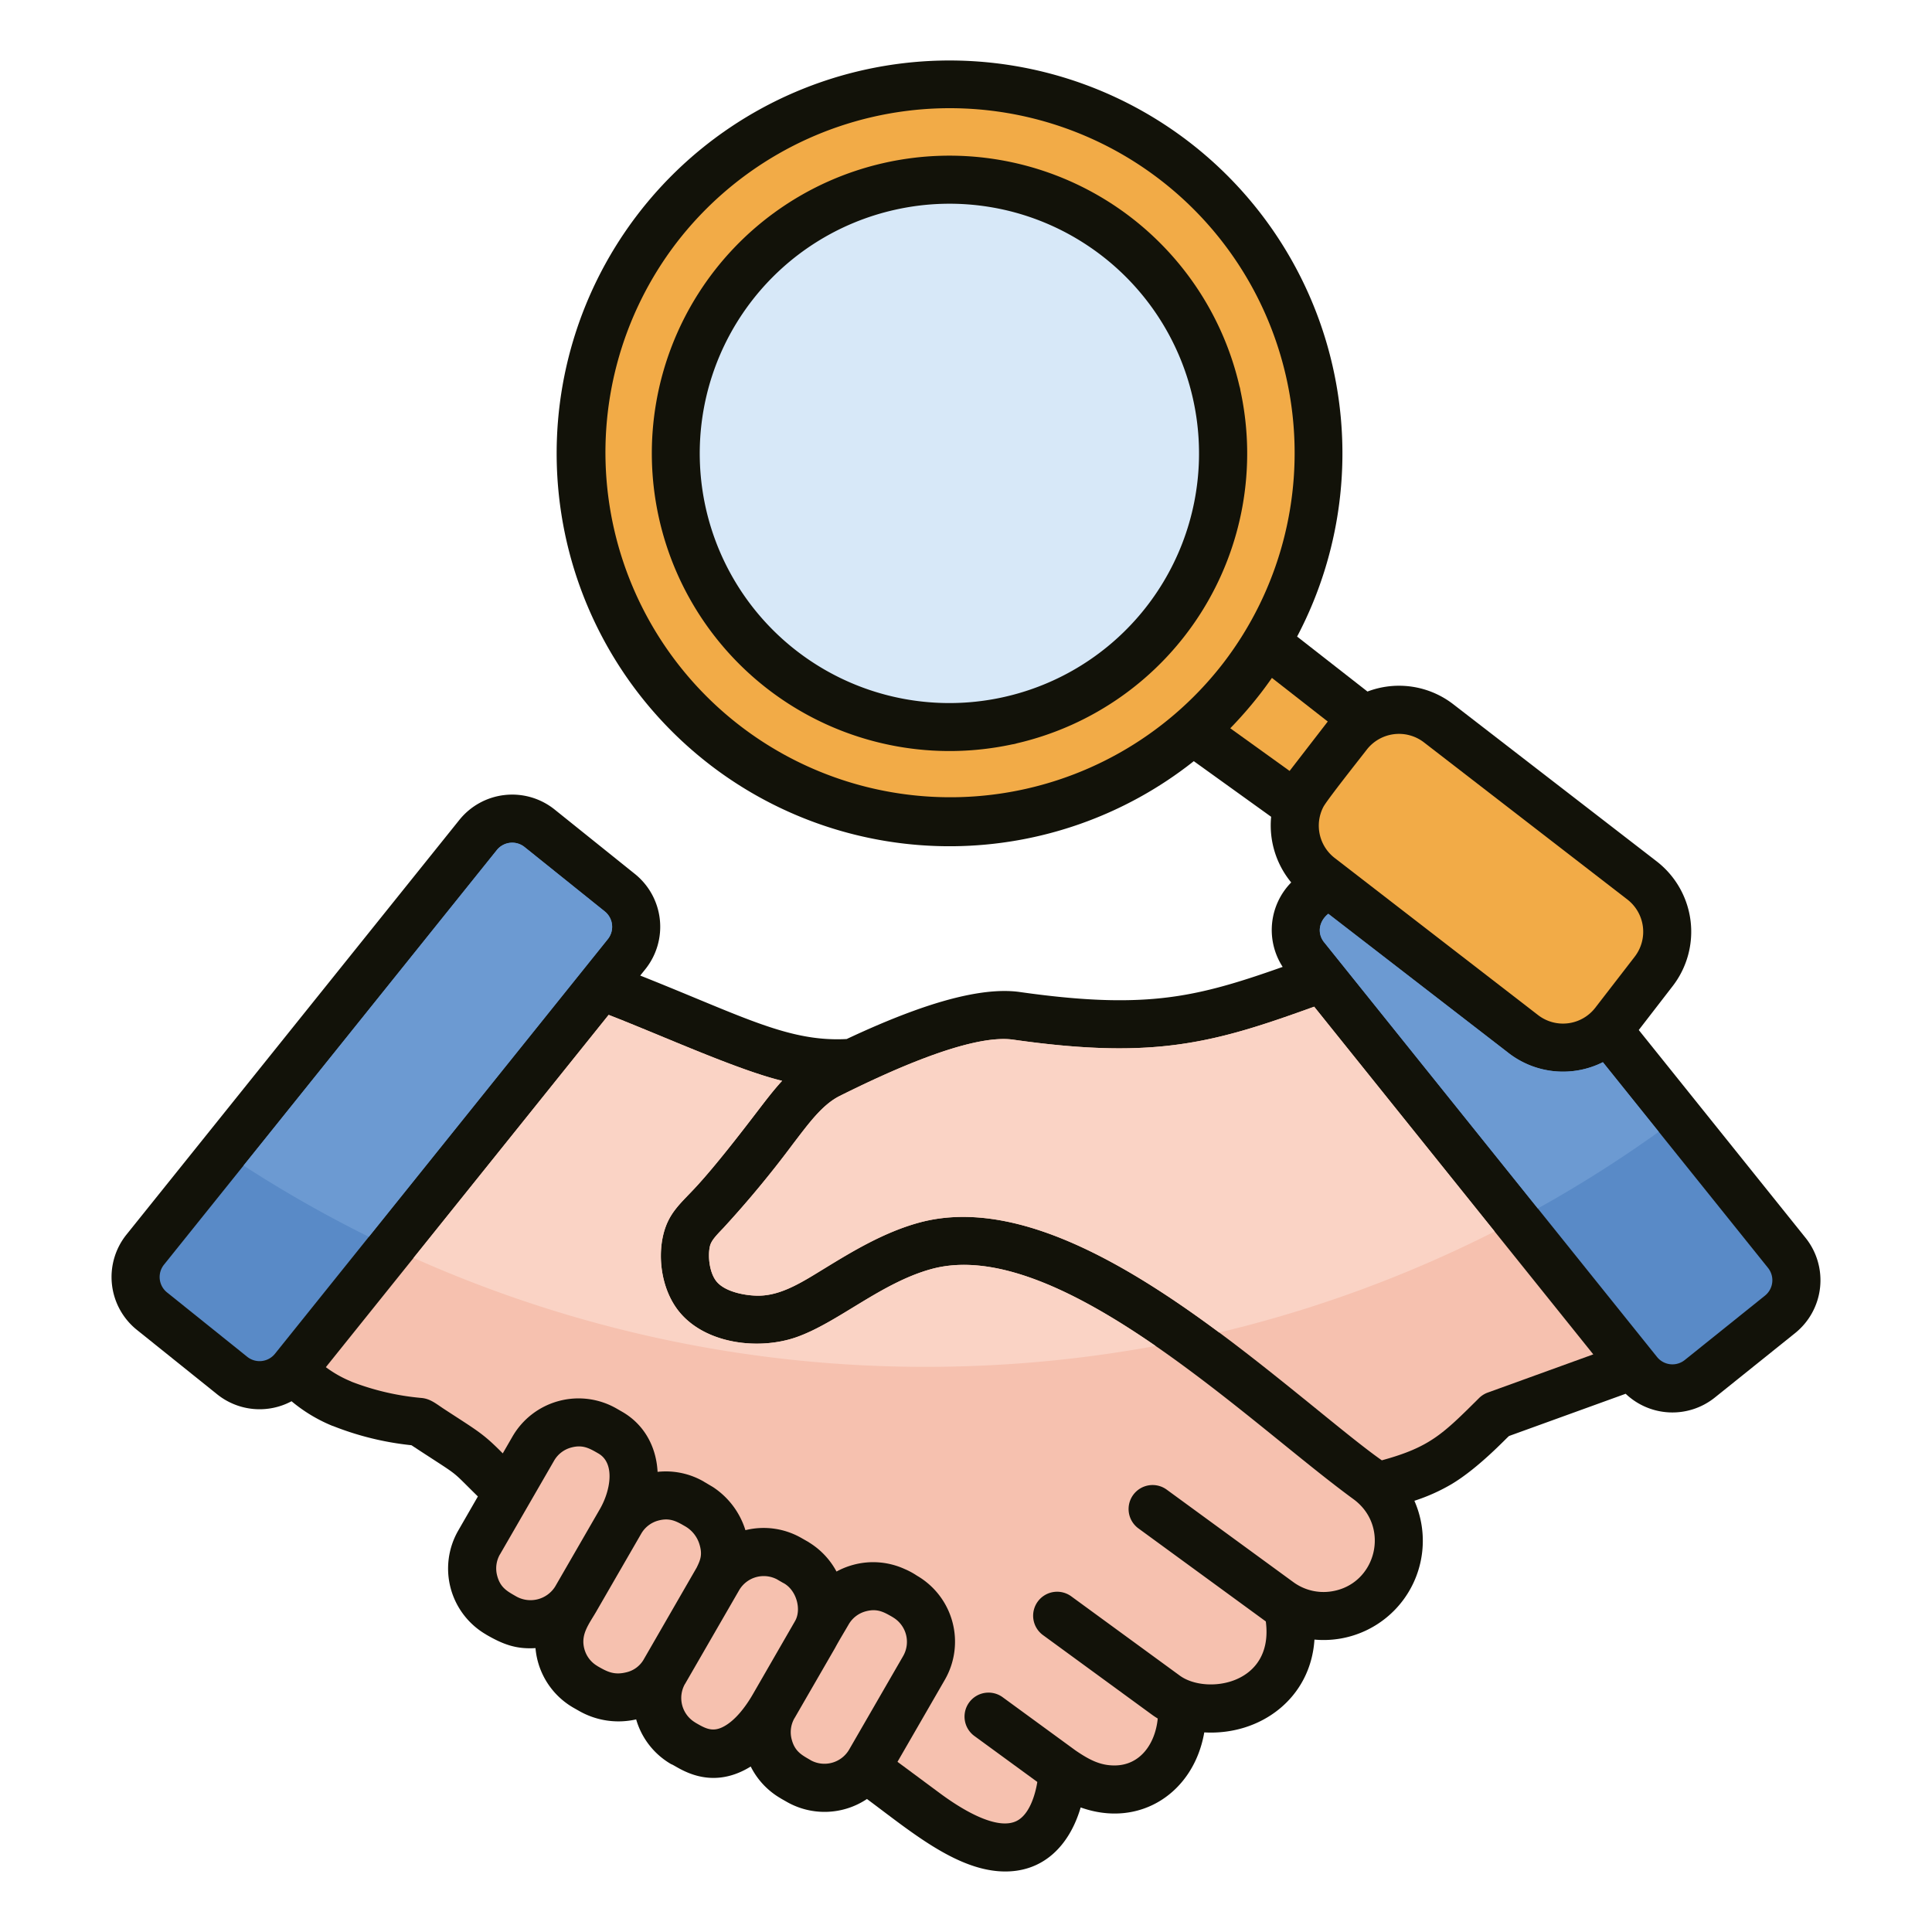
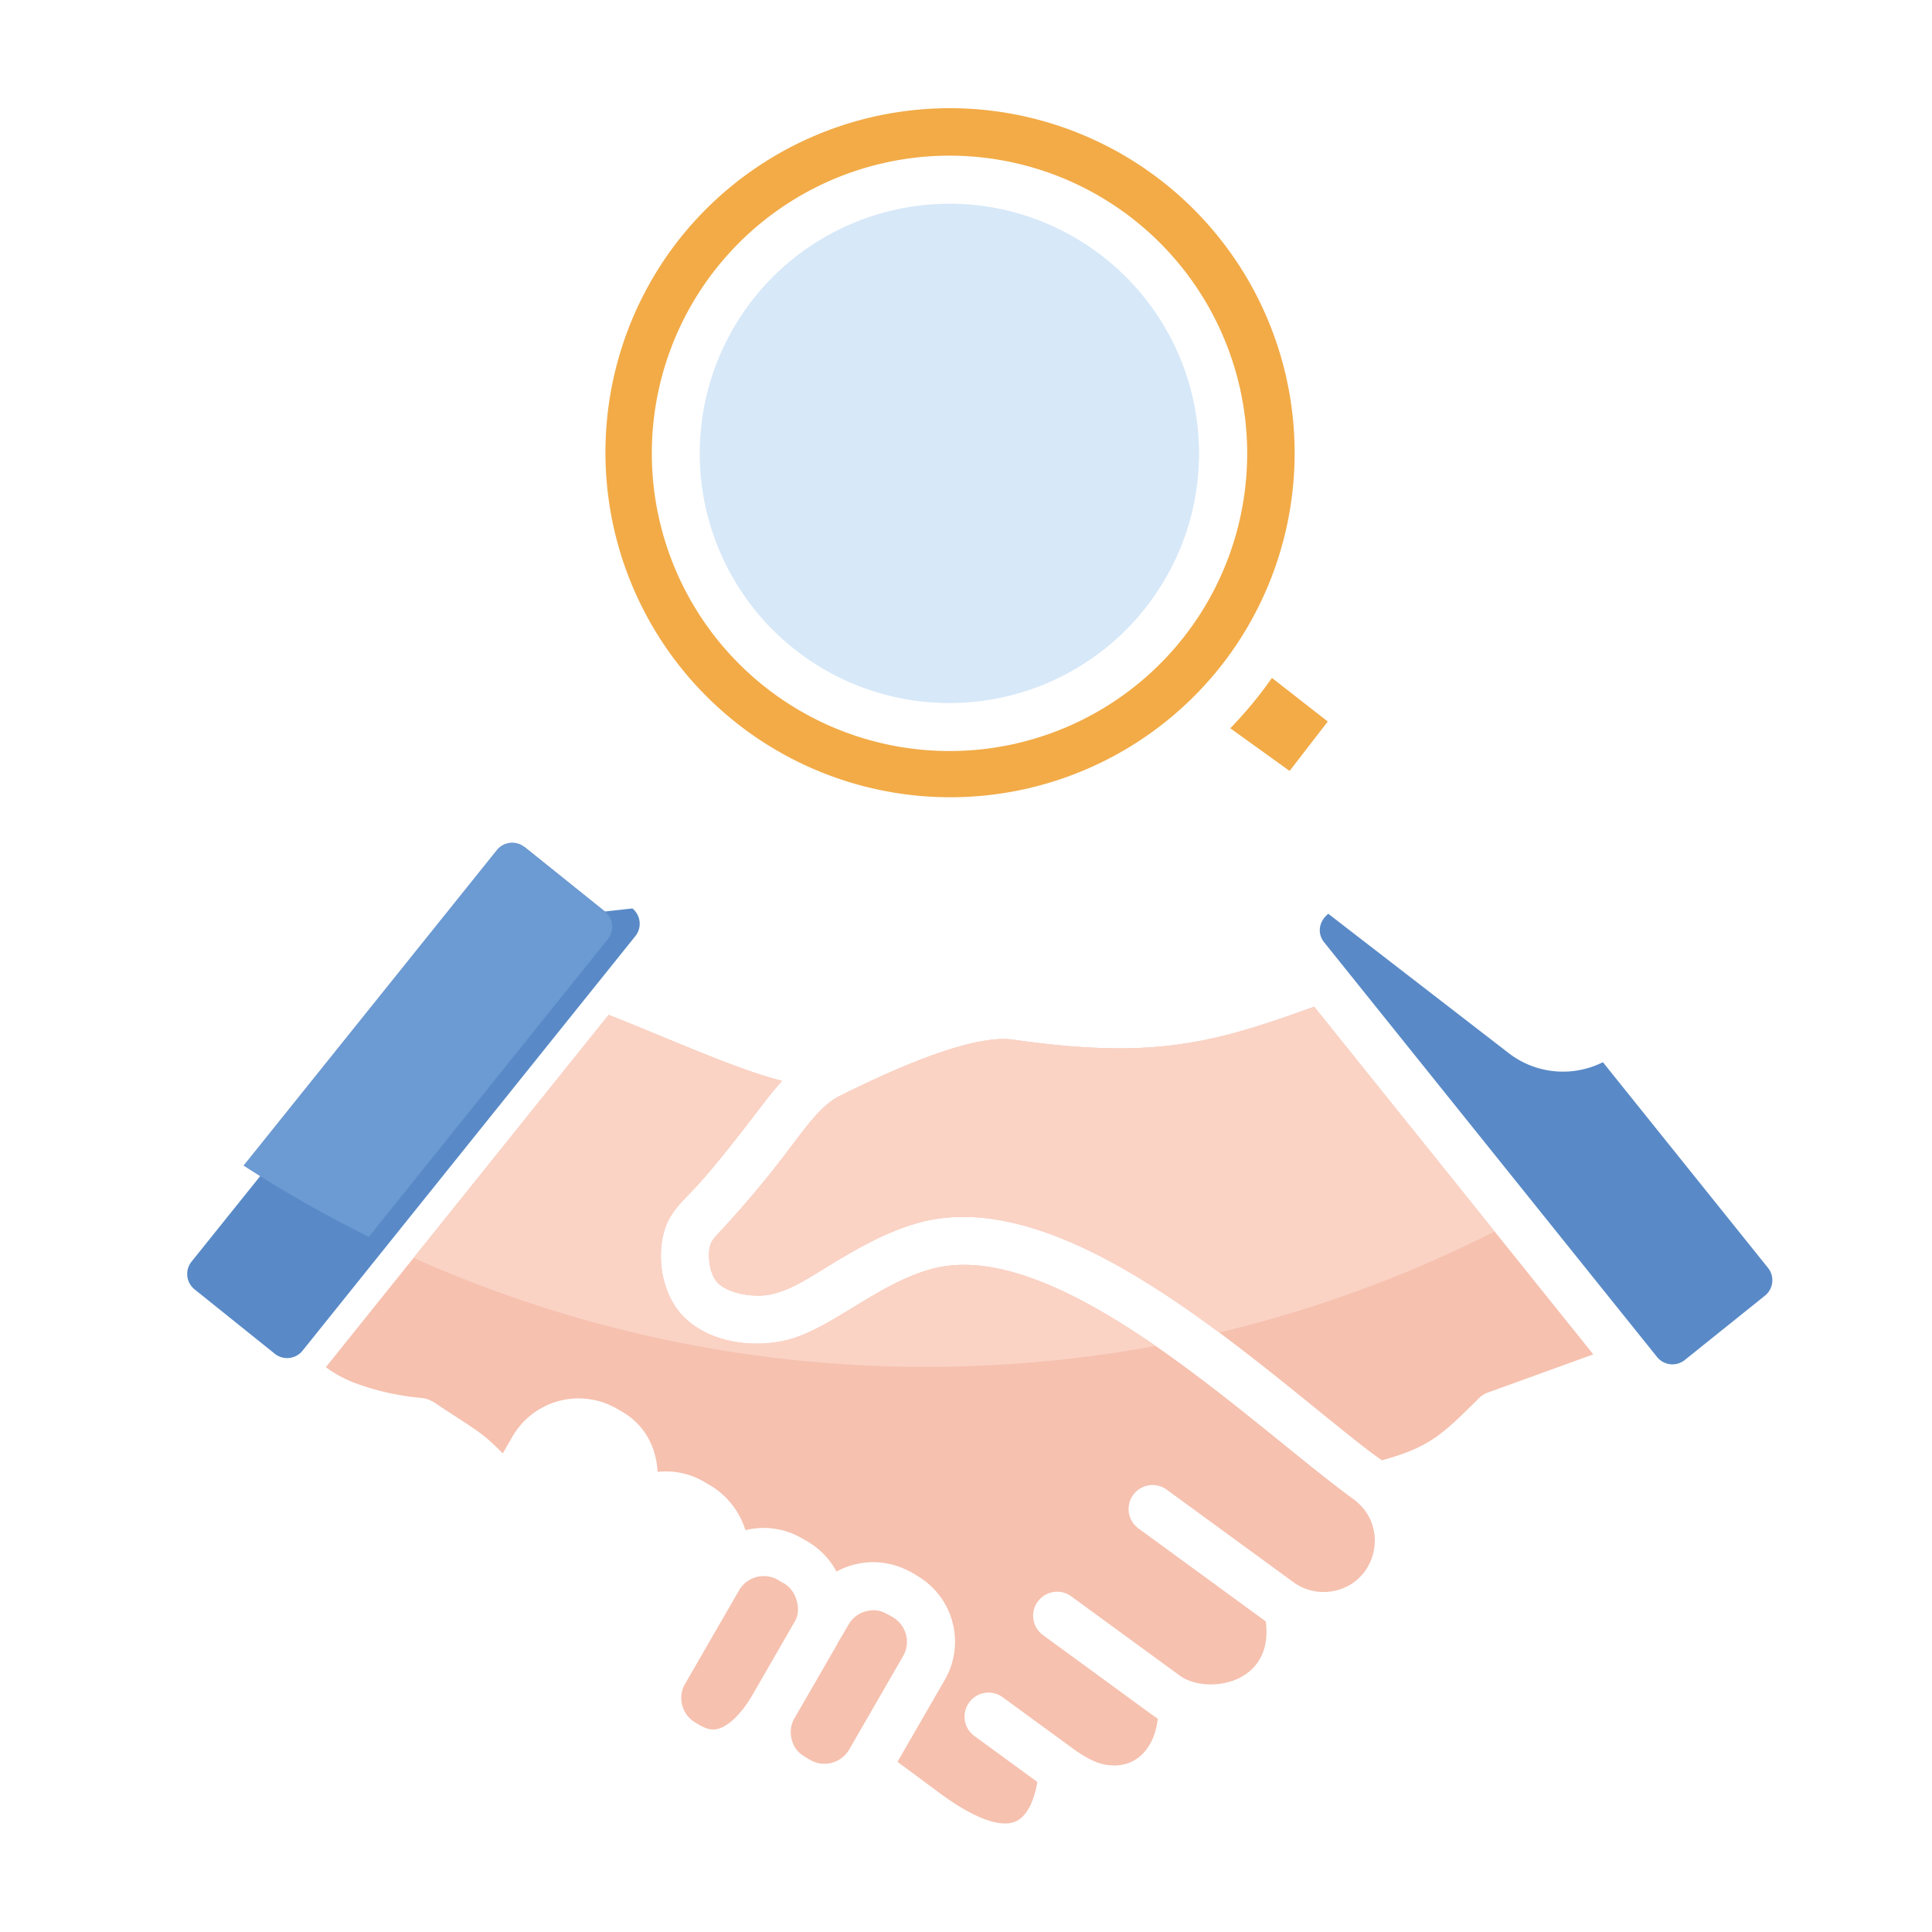
<svg xmlns="http://www.w3.org/2000/svg" id="Layer_1" viewBox="0 0 512 512" data-name="Layer 1">
  <g fill-rule="evenodd">
-     <path d="m430.818 369.364-30.894 11.185c-.493.313-7.963 8.422-15.238 12.76a49.413 49.413 0 0 1 -9.859 4.414 26.293 26.293 0 0 1 -26.482 36.786c-1.013 15.664-14.419 25.44-29.2 24.593-2.783 16.046-17.126 25.469-32.756 19.887-2.925 9.989-9.911 17.5-21.12 16.944-12.22-.61-24.156-10.76-35.515-19.179a20.21 20.21 0 0 1 -21.334.71l-1.52-.864.006-.011a20.167 20.167 0 0 1 -7.958-8.442c-11.247 6.96-19.661-.242-21.067-.619a20.146 20.146 0 0 1 -9.291-11.872 21.061 21.061 0 0 1 -15.12-2.236l-1.538-.874a20.206 20.206 0 0 1 -10.02-15.78c-5.2.326-8.654-1.025-13.067-3.573l.006-.011a20.2 20.2 0 0 1 -7.4-27.588l5.193-9.018c-7.5-7.332-4.2-4.807-15.852-12.423l-1.755-1.153a78.268 78.268 0 0 1 -20.867-5.124l-.008.021a41.265 41.265 0 0 1 -10.9-6.552 17.959 17.959 0 0 1 -19.695-1.824l-21.313-17.109a17.964 17.964 0 0 1 -2.754-25.212l88.25-109.931a17.964 17.964 0 0 1 25.214-2.752l21.311 17.108a17.965 17.965 0 0 1 2.752 25.214l-1.361 1.695c5.509 2.188 10.485 4.251 15.008 6.125 17.2 7.128 27.4 11.356 39.71 10.693 5.3-2.489 11.433-5.182 17.707-7.461 10-3.63 20.27-6.114 28.149-5 18.421 2.615 30.856 2.779 42.062 1.032 8.922-1.39 17.38-4.054 27.616-7.685a17.981 17.981 0 0 1 2.267-22.382 23.758 23.758 0 0 1 -5.319-17.4l-20.5-14.739a104.169 104.169 0 0 1 -128.034 1.1l-.35-.275a104.119 104.119 0 1 1 155.766-33.846l18.647 14.57a23.512 23.512 0 0 1 22.715 3.351l53.969 41.686a23.571 23.571 0 0 1 4.235 32.975l-9.026 11.686 44.212 55.087a17.965 17.965 0 0 1 -2.751 25.214l-21.312 17.108a17.971 17.971 0 0 1 -23.619-1.009z" fill="#121209" />
-     <path d="m362.215 198.653c-1.87 2.422-10.608 13.431-11.53 15.222a10.818 10.818 0 0 0 2.98 13.468l53.968 41.687a10.809 10.809 0 0 0 15.11-1.939l10.491-13.581a10.811 10.811 0 0 0 -1.934-15.11l-53.969-41.686a10.824 10.824 0 0 0 -15.116 1.939z" fill="#f2ab47" />
    <path d="m179.308 64.3a91.382 91.382 0 0 0 144.366 112.071l.6-.772a91.382 91.382 0 0 0 -144.966-111.299zm5.684 13.612a78.88 78.88 0 0 1 143.47 24.4 6.331 6.331 0 0 1 .271 1.2 78.829 78.829 0 0 1 -59.259 93.476 6.331 6.331 0 0 1 -1.2.271 78.9 78.9 0 0 1 -83.282-119.352z" fill="#f2ab47" />
    <path d="m326.034 193 15.724 11.306 10.113-13.094-14.8-11.561q-1.341 1.922-2.777 3.8a108.6 108.6 0 0 1 -8.26 9.549z" fill="#f2ab47" />
    <path d="m352.013 242.161c-2.576 2.068-2.949 5.257-1.112 7.546l88.25 109.93a5.231 5.231 0 0 0 7.3.806l21.311-17.108a5.232 5.232 0 0 0 .806-7.3l-43.786-54.543a23.564 23.564 0 0 1 -24.932-2.382z" fill="#598ac7" />
-     <path d="m352.013 242.161c-2.576 2.068-2.949 5.257-1.112 7.546l56.635 70.548a333.7 333.7 0 0 0 32.054-20.316l-14.809-18.447a23.564 23.564 0 0 1 -24.932-2.382z" fill="#6c9ad2" />
    <g fill="#f6c1af">
      <path d="m221.324 436.689-10.784 18.673-.01-.006a7.474 7.474 0 0 0 -.708 5.669c.845 3.155 2.669 4.085 4.966 5.411l-.007.011a7.576 7.576 0 0 0 10.219-2.735l14.367-24.883a7.554 7.554 0 0 0 -2.748-10.234l.007-.01c-2.343-1.352-4.109-2.394-7.169-1.574a7.452 7.452 0 0 0 -4.535 3.449c-1.182 2.054-2.487 4.153-3.598 6.229z" />
-       <path d="m158.912 400.038c2.839-4.842 4.23-12.219-.327-14.849-2.349-1.356-4.117-2.407-7.187-1.584a7.451 7.451 0 0 0 -4.546 3.466l-14.367 24.884-.01-.006a7.474 7.474 0 0 0 -.708 5.669c.845 3.155 2.669 4.085 4.966 5.411a7.715 7.715 0 0 0 10.4-2.592z" />
      <path d="m195.889 421.406-14.367 24.885-.011-.007a7.555 7.555 0 0 0 2.759 10.216l-.006.011c2.488 1.436 4.361 2.559 7.159 1.225 3.425-1.634 6.31-5.653 8.089-8.735l11.182-19.4c1.772-3.053.393-8.233-3.092-10.089l-.006.01-1.5-.866.006-.01a7.555 7.555 0 0 0 -10.213 2.76z" />
-       <path d="m184.632 415.415c.967-1.988 1.558-3.363.765-6.044a8.277 8.277 0 0 0 -3.725-4.829c-2.313-1.335-4.111-2.408-7.187-1.584a7.447 7.447 0 0 0 -4.545 3.467l-11.782 20.4h.008c-2.081 3.6-4.353 6.248-3.308 10.148a7.448 7.448 0 0 0 3.467 4.545l-.007.011c2.479 1.43 4.349 2.469 7.628 1.658a7.15 7.15 0 0 0 4.552-3.258z" />
      <path d="m161.3 268.953-74.944 93.361a30.418 30.418 0 0 0 6.746 3.807l-.009.021a68.043 68.043 0 0 0 18.551 4.328c2.419.2 3.908 1.544 6.14 3 8.85 5.783 10.177 6.35 15.454 11.69l2.586-4.479a20.224 20.224 0 0 1 27.6-7.389l1.5.866c5.656 3.264 8.981 9.04 9.343 15.9a20.137 20.137 0 0 1 12.27 2.591l-.006.01 2.383 1.408a21.157 21.157 0 0 1 8.629 11.445 20.133 20.133 0 0 1 14.918 2.118l1.874 1.065-.01.017a20.327 20.327 0 0 1 7.358 7.764 20.376 20.376 0 0 1 4.478-1.79 20.137 20.137 0 0 1 13.628 1.142 19.561 19.561 0 0 1 3.211 1.739 20.222 20.222 0 0 1 7.388 27.6l-12.543 21.733 11.255 8.34c7.4 5.481 15.663 9.693 20.352 7.315 3.33-1.689 4.889-6.819 5.448-10.318l-16.673-12.178a6.358 6.358 0 1 1 7.485-10.28l19.319 14.111c3.828 2.619 6.679 3.992 10.382 3.973 6.862-.036 10.765-5.886 11.4-12.438q-.842-.508-1.632-1.086l-28.726-20.981a6.358 6.358 0 1 1 7.485-10.279l28.726 20.981c6.988 5.105 25.005 2.462 22.785-14.364l-33.747-24.648a6.358 6.358 0 1 1 7.485-10.28l33.587 24.532a13.552 13.552 0 0 0 10.107 2.428c11.822-1.842 15.663-17.062 5.919-24.345-5.719-4.177-12-9.264-18.873-14.829-28.02-22.692-66.235-53.639-93.134-46.233-13.317 3.665-24.73 14.171-35.717 18.041-9.746 3.432-23.594 1.922-30.721-6.3-4.751-5.478-6.129-13.928-4.663-20.485 1.411-6.306 4.812-8.7 9.177-13.5 4.991-5.487 11.131-13.4 15.822-19.539 2.28-2.983 4.359-5.7 6.577-8.11-11.739-2.835-31.47-11.828-45.97-17.475z" />
    </g>
    <path d="m161.3 268.953-51.7 64.4a332.265 332.265 0 0 0 135.9 28.872 335.3 335.3 0 0 0 60.745-5.537c-20.706-14.3-42.36-25.076-59.448-20.371-13.317 3.665-24.73 14.171-35.717 18.041-9.746 3.432-23.594 1.922-30.721-6.3-4.751-5.478-6.129-13.928-4.663-20.485 1.411-6.306 4.812-8.7 9.177-13.5 4.991-5.487 11.131-13.4 15.822-19.539 2.28-2.983 4.359-5.7 6.577-8.11-11.741-2.831-31.472-11.824-45.972-17.471z" fill="#fad3c5" />
-     <path d="m160.294 241.555-21.312-17.109a5.231 5.231 0 0 0 -7.3.806l-88.249 109.931a5.231 5.231 0 0 0 .806 7.3l21.311 17.108a5.232 5.232 0 0 0 7.3-.806l88.25-109.931a5.231 5.231 0 0 0 -.806-7.299z" fill="#598ac7" />
+     <path d="m160.294 241.555-21.312-17.109l-88.249 109.931a5.231 5.231 0 0 0 .806 7.3l21.311 17.108a5.232 5.232 0 0 0 7.3-.806l88.25-109.931a5.231 5.231 0 0 0 -.806-7.299z" fill="#598ac7" />
    <path d="m160.294 241.555-21.312-17.109a5.231 5.231 0 0 0 -7.3.806l-67.142 83.638a333.274 333.274 0 0 0 33.21 18.877l63.35-78.913a5.231 5.231 0 0 0 -.806-7.299z" fill="#6c9ad2" />
    <path d="m394.369 369.013 27.868-10.091-73.968-92.139c-12.733 4.6-22.753 7.964-34.017 9.72-12.509 1.949-26.058 1.814-45.755-.983-11.488-1.632-34.235 9.071-45.948 14.911-4.658 2.323-8.266 7.326-12.473 12.823a277.322 277.322 0 0 1 -18.4 22.2c-2.006 2.095-3.215 3.358-3.552 4.868-.588 2.629-.107 7.13 1.868 9.408 2.321 2.676 7.6 3.648 10.973 3.642 6.208-.012 11.891-3.774 17.785-7.372 6.891-4.208 15.384-9.393 24.706-11.959 33.183-9.135 74.336 24.191 104.512 48.628 6.232 5.054 13.678 11.161 18.232 14.331 12.736-3.478 16.174-6.965 25.75-16.48a6.33 6.33 0 0 1 2.419-1.507z" fill="#f6c1af" />
    <path d="m396.091 326.353-47.822-59.57c-12.733 4.6-22.753 7.964-34.017 9.72-12.509 1.949-26.058 1.814-45.755-.983-11.488-1.632-34.235 9.071-45.948 14.911-4.658 2.323-8.266 7.326-12.473 12.823a277.322 277.322 0 0 1 -18.4 22.2c-2.006 2.095-3.215 3.358-3.552 4.868-.588 2.629-.107 7.13 1.868 9.408 2.321 2.676 7.6 3.648 10.973 3.642 6.208-.012 11.891-3.774 17.785-7.372 6.891-4.208 15.384-9.393 24.706-11.959 24.736-6.81 53.9 9.976 79.645 29.086a331.256 331.256 0 0 0 72.99-26.774z" fill="#fad3c5" />
    <path d="m237.151 55.6a66.158 66.158 0 1 0 49.891 8.7 65.923 65.923 0 0 0 -49.891-8.7z" fill="#d7e8f8" />
  </g>
</svg>